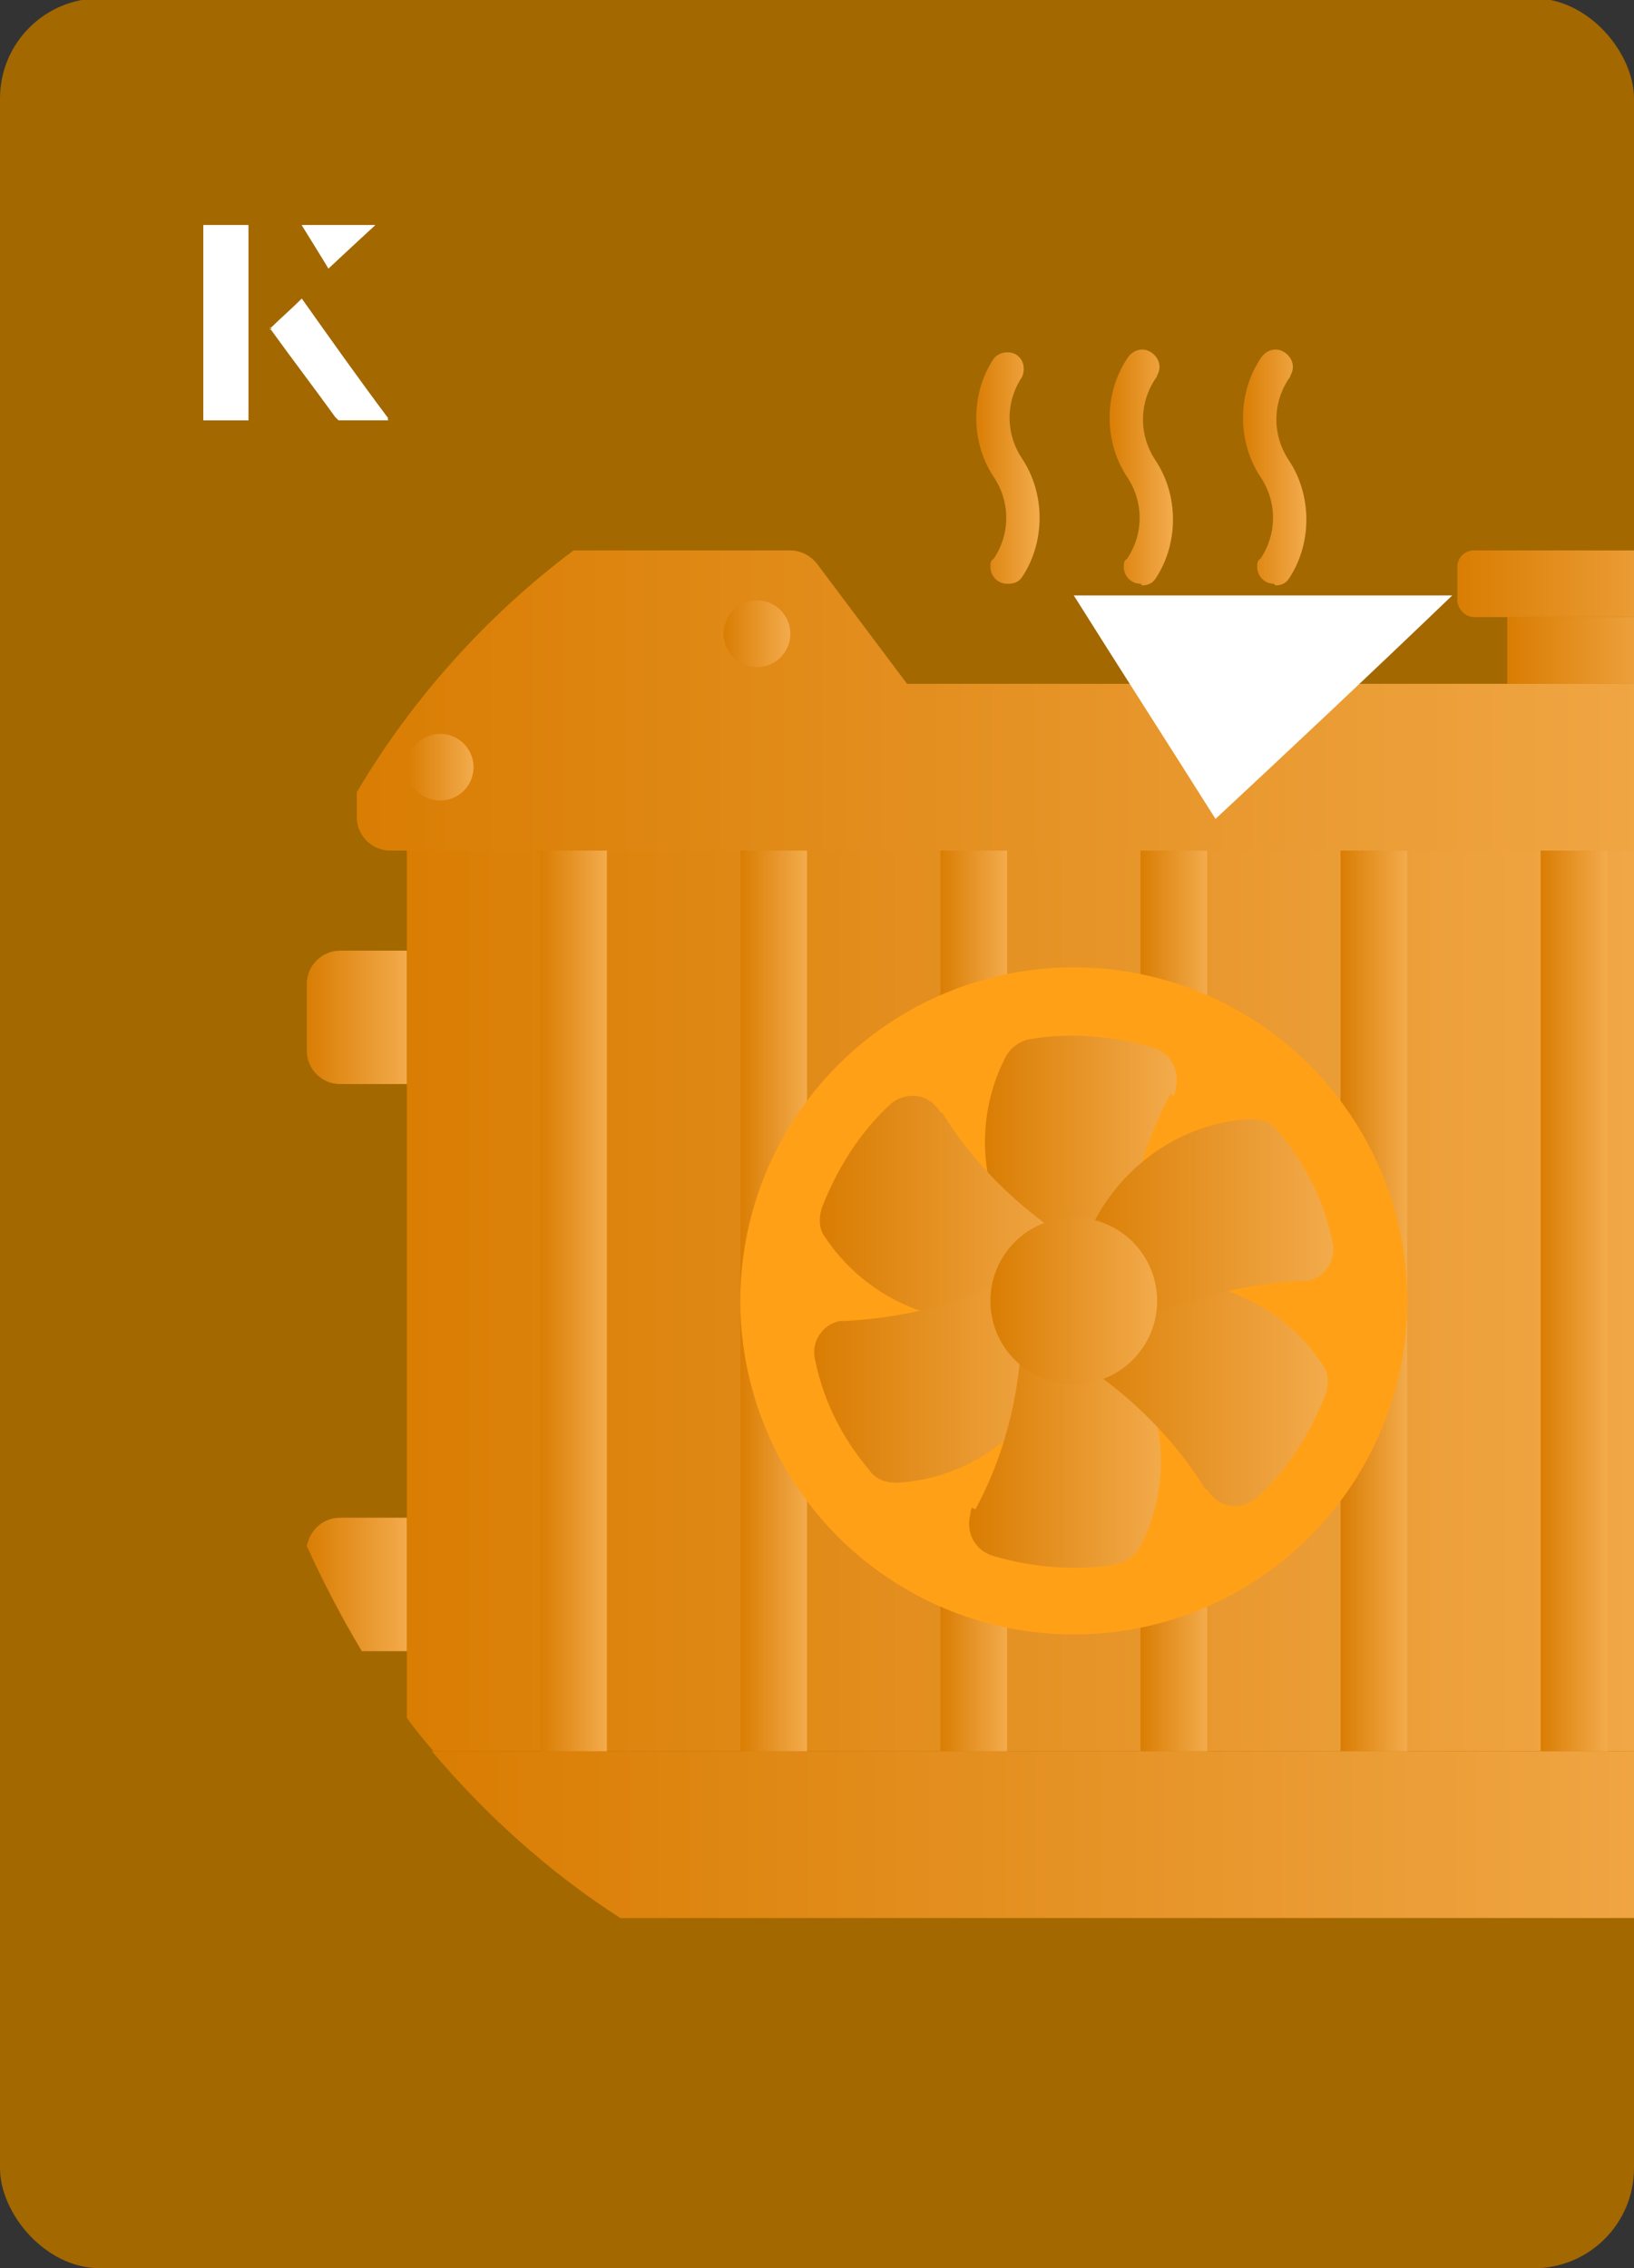
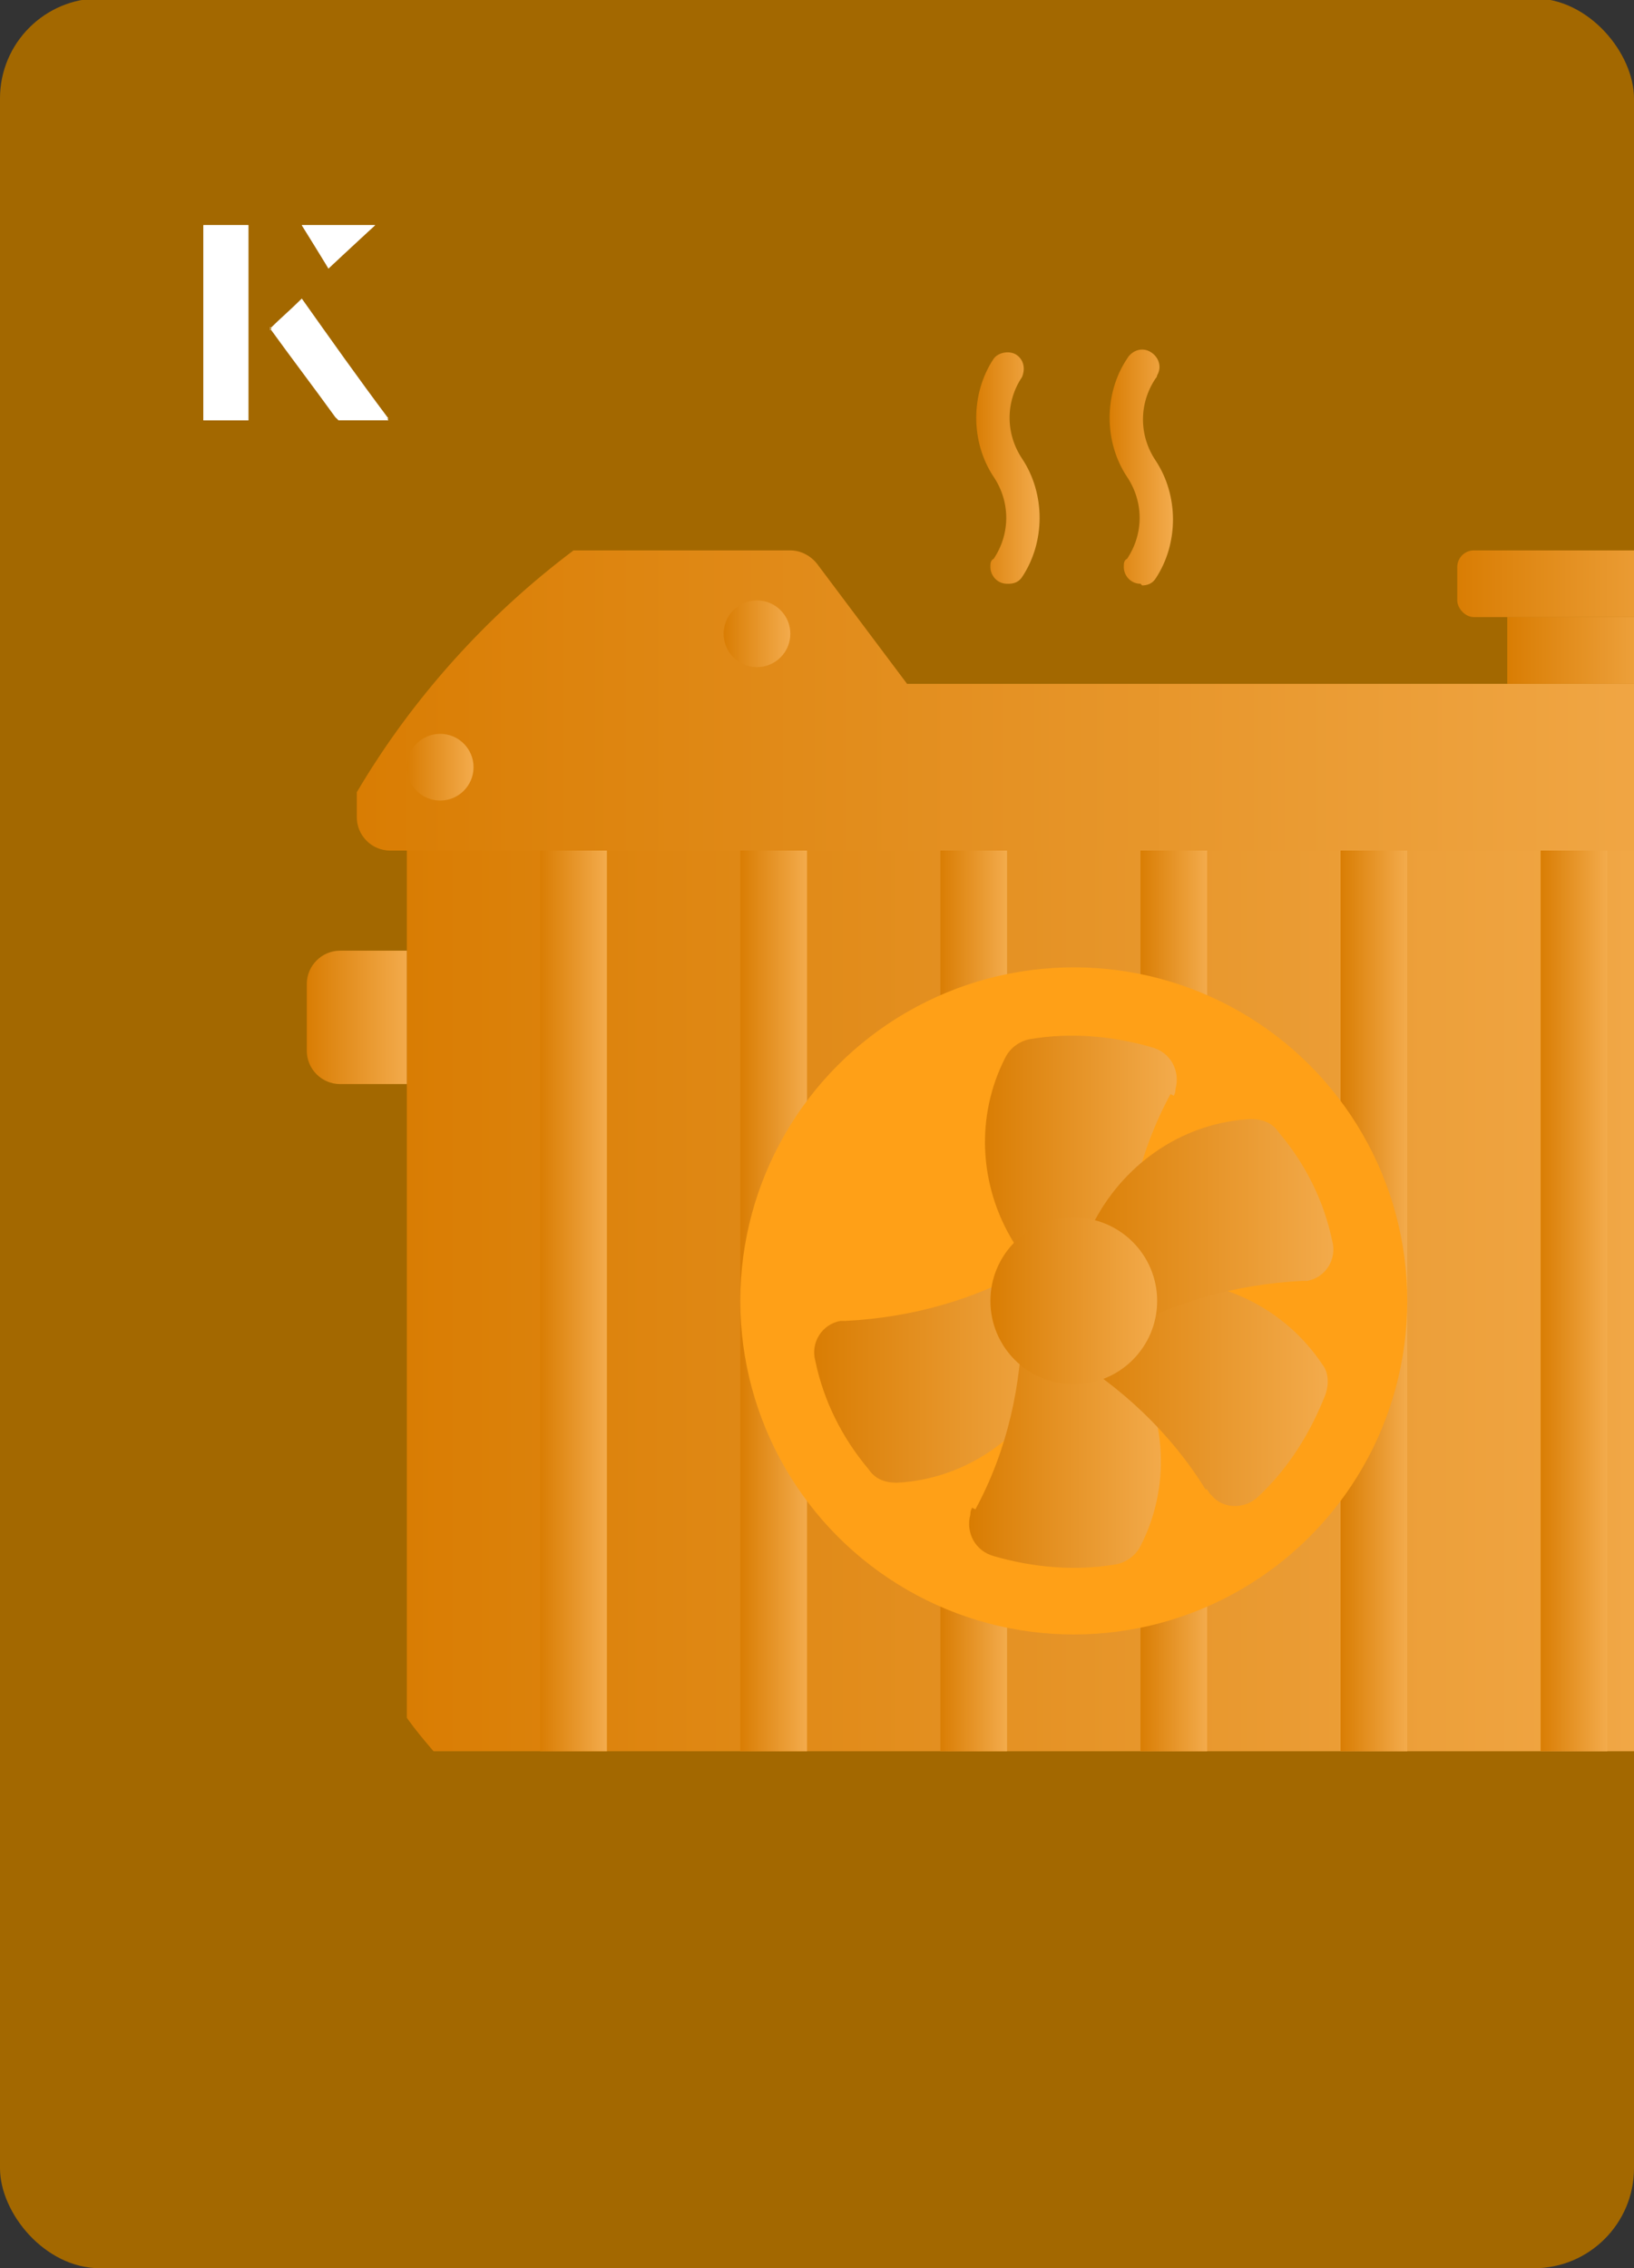
<svg xmlns="http://www.w3.org/2000/svg" xmlns:xlink="http://www.w3.org/1999/xlink" id="Layer_1" viewBox="0 0 98 136">
  <rect x="0" y="0" width="98" height="136" fill="#333333" stroke="none" />
  <defs>
    <clipPath id="clippath">
      <rect x="0" y="0" width="98" height="136.1" rx="6" ry="6" transform="translate(98 136) rotate(-180)" style="fill:none;" />
    </clipPath>
    <linearGradient id="linear-gradient" x1="120.6" y1="110" x2="22.6" y2="110" gradientUnits="userSpaceOnUse">
      <stop offset="0" stop-color="#f7b257" />
      <stop offset="1" stop-color="#d87b00" />
    </linearGradient>
    <linearGradient id="linear-gradient-2" x1="121.3" y1="42" x2="17.8" y2="42" xlink:href="#linear-gradient" />
    <linearGradient id="linear-gradient-3" x1="117.4" y1="78" x2="21" y2="78" xlink:href="#linear-gradient" />
    <linearGradient id="linear-gradient-4" x1="37" y1="78" x2="32.2" y2="78" xlink:href="#linear-gradient" />
    <linearGradient id="linear-gradient-5" x1="49" y1="78" x2="44.2" y2="78" xlink:href="#linear-gradient" />
    <linearGradient id="linear-gradient-6" x1="61" y1="78" x2="56.2" y2="78" xlink:href="#linear-gradient" />
    <linearGradient id="linear-gradient-7" x1="73" y1="78" x2="68.2" y2="78" xlink:href="#linear-gradient" />
    <linearGradient id="linear-gradient-8" x1="85" y1="78" x2="80.2" y2="78" xlink:href="#linear-gradient" />
    <linearGradient id="linear-gradient-9" x1="97" y1="78" x2="92.2" y2="78" xlink:href="#linear-gradient" />
    <linearGradient id="linear-gradient-10" x1="72.3" y1="69.5" x2="58.5" y2="69.5" xlink:href="#linear-gradient" />
    <linearGradient id="linear-gradient-11" x1="67.6" y1="72.6" x2="48.6" y2="72.6" xlink:href="#linear-gradient" />
    <linearGradient id="linear-gradient-12" x1="67.1" y1="82.5" x2="48.1" y2="82.5" xlink:href="#linear-gradient" />
    <linearGradient id="linear-gradient-13" x1="71.6" y1="86.5" x2="57.8" y2="86.5" xlink:href="#linear-gradient" />
    <linearGradient id="linear-gradient-14" x1="82.1" y1="83.5" x2="63.1" y2="83.5" xlink:href="#linear-gradient" />
    <linearGradient id="linear-gradient-15" x1="82.6" y1="73.6" x2="63.6" y2="73.6" xlink:href="#linear-gradient" />
    <linearGradient id="linear-gradient-16" x1="71" y1="78" x2="59" y2="78" xlink:href="#linear-gradient" />
    <linearGradient id="linear-gradient-17" x1="25.4" y1="61" x2="18.1" y2="61" xlink:href="#linear-gradient" />
    <linearGradient id="linear-gradient-18" x1="25.4" y1="95" x2="18.1" y2="95" xlink:href="#linear-gradient" />
    <linearGradient id="linear-gradient-19" x1="29" y1="46" x2="24.2" y2="46" xlink:href="#linear-gradient" />
    <linearGradient id="linear-gradient-20" x1="48" y1="38" x2="43.2" y2="38" xlink:href="#linear-gradient" />
    <linearGradient id="linear-gradient-21" x1="102" y1="39" x2="90" y2="39" xlink:href="#linear-gradient" />
    <linearGradient id="linear-gradient-22" x1="106" y1="35" x2="86.7" y2="35" xlink:href="#linear-gradient" />
    <linearGradient id="linear-gradient-23" x1="70.9" y1="28" x2="66.3" y2="28" xlink:href="#linear-gradient" />
    <linearGradient id="linear-gradient-24" x1="62.9" y1="28.1" x2="58.3" y2="28.1" xlink:href="#linear-gradient" />
    <linearGradient id="linear-gradient-25" x1="78.9" y1="28" x2="74.3" y2="28" xlink:href="#linear-gradient" />
  </defs>
  <rect x="0" y="0" width="98" height="136.1" rx="6" ry="6" transform="translate(98 136) rotate(-180)" style="fill:#a36800;" />
  <g style="clip-path:url(#clippath);">
-     <path d="M107.4,107v6c0,1.1-.9,2-2,2H37.2c-4.2-2.7-8-6.1-11.3-10h79.4c1.1,0,2,.9,2,2Z" style="fill:url(#linear-gradient);" />
    <path d="M107.4,43v6c0,1.1-.9,2-2,2H23.4c-1.1,0-2-.9-2-2v-1.5c3.3-5.6,7.8-10.6,13-14.5h13c.6,0,1.2.3,1.6.8l5.4,7.2h51c1.1,0,2,.9,2,2Z" style="fill:url(#linear-gradient-2);" />
    <path d="M104.4,51v54H26c-.6-.7-1.1-1.3-1.6-2v-52h80Z" style="fill:url(#linear-gradient-3);" />
    <path d="M32.4,51h4v54h-4v-54Z" style="fill:url(#linear-gradient-4);" />
    <path d="M44.4,51h4v54h-4v-54Z" style="fill:url(#linear-gradient-5);" />
    <path d="M56.4,51h4v54h-4v-54Z" style="fill:url(#linear-gradient-6);" />
    <path d="M68.4,51h4v54h-4v-54Z" style="fill:url(#linear-gradient-7);" />
    <path d="M80.4,51h4v54h-4v-54Z" style="fill:url(#linear-gradient-8);" />
    <path d="M92.4,51h4v54h-4v-54Z" style="fill:url(#linear-gradient-9);" />
    <circle cx="64.4" cy="78" r="20" style="fill:#ffa017;" />
    <path d="M70.2,65.6c-1.9,3.5-2.8,7.5-2.8,11.5h-5l-1.6-2.6c-2.1-3.4-2.3-7.6-.5-11.1.3-.6.9-1,1.5-1.1,2.4-.4,4.9-.2,7.3.5,1.1.3,1.7,1.4,1.4,2.5,0,.1,0,.2-.1.4Z" style="fill:url(#linear-gradient-10);" />
-     <path d="M56.5,66.7c2.1,3.4,5.1,6.2,8.5,8.2l-2.5,4.3h-3.1c-3.9.2-7.7-1.7-9.9-5-.4-.5-.4-1.2-.2-1.8.9-2.3,2.2-4.4,4-6.1.8-.8,2.1-.8,2.8,0,.1.1.2.2.3.4Z" style="fill:url(#linear-gradient-11);" />
    <path d="M50.7,79.2c4-.2,7.9-1.3,11.3-3.3l2.5,4.3-1.4,2.7c-1.9,3.5-5.4,5.8-9.3,6-.7,0-1.3-.2-1.7-.8-1.6-1.9-2.7-4.1-3.2-6.5-.3-1.1.4-2.2,1.5-2.4.1,0,.2,0,.4,0Z" style="fill:url(#linear-gradient-12);" />
    <path d="M58.5,90.5c1.9-3.5,2.8-7.5,2.8-11.5h5l1.6,2.6c2.1,3.4,2.3,7.6.5,11.1-.3.6-.9,1-1.5,1.1-2.4.4-4.9.2-7.3-.5-1.1-.3-1.7-1.4-1.4-2.5,0-.1,0-.2.1-.4Z" style="fill:url(#linear-gradient-13);" />
    <path d="M72.3,89.3c-2.1-3.4-5.1-6.2-8.5-8.2l2.5-4.3h3.1c3.9-.2,7.7,1.7,9.9,5,.4.5.4,1.2.2,1.8-.9,2.3-2.2,4.4-4,6.1-.8.8-2.1.8-2.8,0-.1-.1-.2-.2-.3-.4Z" style="fill:url(#linear-gradient-14);" />
    <path d="M78.1,76.8c-4,.2-7.9,1.3-11.3,3.3l-2.5-4.3,1.4-2.7c1.9-3.5,5.4-5.8,9.3-6,.7,0,1.3.2,1.7.8,1.6,1.9,2.7,4.1,3.2,6.5.3,1.1-.4,2.2-1.5,2.4-.1,0-.2,0-.4,0Z" style="fill:url(#linear-gradient-15);" />
    <circle cx="64.4" cy="78" r="5" style="fill:url(#linear-gradient-16);" />
    <path d="M20.4,57h4v8h-4c-1.1,0-2-.9-2-2v-4c0-1.1.9-2,2-2Z" style="fill:url(#linear-gradient-17);" />
-     <path d="M24.4,91v8h-2.7c-1.2-2-2.3-4.1-3.3-6.3.2-1,1-1.7,2-1.7h4Z" style="fill:url(#linear-gradient-18);" />
    <circle cx="26.4" cy="46" r="2" style="fill:url(#linear-gradient-19);" />
    <circle cx="45.4" cy="38" r="2" style="fill:url(#linear-gradient-20);" />
    <path d="M90.4,37h10v4h-10v-4Z" style="fill:url(#linear-gradient-21);" />
    <rect x="87.4" y="33" width="16" height="4" rx="1" ry="1" style="fill:url(#linear-gradient-22);" />
    <path d="M68.4,35c-.6,0-1-.5-1-1,0-.2,0-.4.2-.5,1-1.5,1-3.4,0-4.9-1.4-2.1-1.4-5,0-7.1.3-.5.9-.7,1.4-.4.5.3.7.9.4,1.4,0,0,0,.1-.1.2-1,1.5-1,3.4,0,4.9,1.4,2.1,1.4,5,0,7.1-.2.3-.5.4-.8.4Z" style="fill:url(#linear-gradient-23);" />
    <path d="M60.4,35c-.6,0-1-.5-1-1,0-.2,0-.4.2-.5,1-1.5,1-3.4,0-4.9-1.4-2.1-1.4-5,0-7.1.3-.4,1-.5,1.4-.2.4.3.5.8.3,1.3-1,1.5-1,3.4,0,4.9,1.4,2.1,1.4,5,0,7.1-.2.3-.5.4-.8.4Z" style="fill:url(#linear-gradient-24);" />
-     <path d="M76.4,35c-.6,0-1-.5-1-1,0-.2,0-.4.2-.5,1-1.5,1-3.4,0-4.9-1.4-2.1-1.4-5,0-7.1.3-.5.9-.7,1.4-.4s.7.9.4,1.4c0,0,0,.1-.1.2-1,1.5-1,3.4,0,4.9,1.4,2.1,1.4,5,0,7.1-.2.3-.5.4-.8.4Z" style="fill:url(#linear-gradient-25);" />
  </g>
-   <path d="M72.9,49.1c-2.9-4.6-5.8-9.1-8.5-13.4h22.7c-5,4.8-9.9,9.4-14.2,13.4Z" style="fill:#fff;" />
  <path d="M14.9,13.5h-2.7v11.7h2.7v-11.7ZM16.2,19.7c1.3,1.8,2.6,3.5,3.9,5.3,0,0,.2.2.2.2,1,0,1.9,0,3,0-1.8-2.5-3.5-4.8-5.2-7.2-.7.6-1.3,1.2-1.9,1.8ZM19.7,16.1c.8-.8,1.8-1.7,2.8-2.6h-4.4c.5.8,1.1,1.7,1.6,2.6Z" style="fill:#fff;" />
  <path d="M14.9,13.5v11.7h-2.7v-11.7h2.7Z" style="fill:#fff;" />
  <path d="M16.2,19.7c.6-.6,1.2-1.1,1.9-1.8,1.7,2.4,3.4,4.8,5.2,7.2-1.1,0-2,0-3,0,0,0-.2,0-.2-.2-1.3-1.8-2.6-3.5-3.9-5.3Z" style="fill:#fff;" />
  <polygon points="19.7 16.1 18.1 13.5 22.5 13.5 19.7 16.1" style="fill:#fff;" />
</svg>